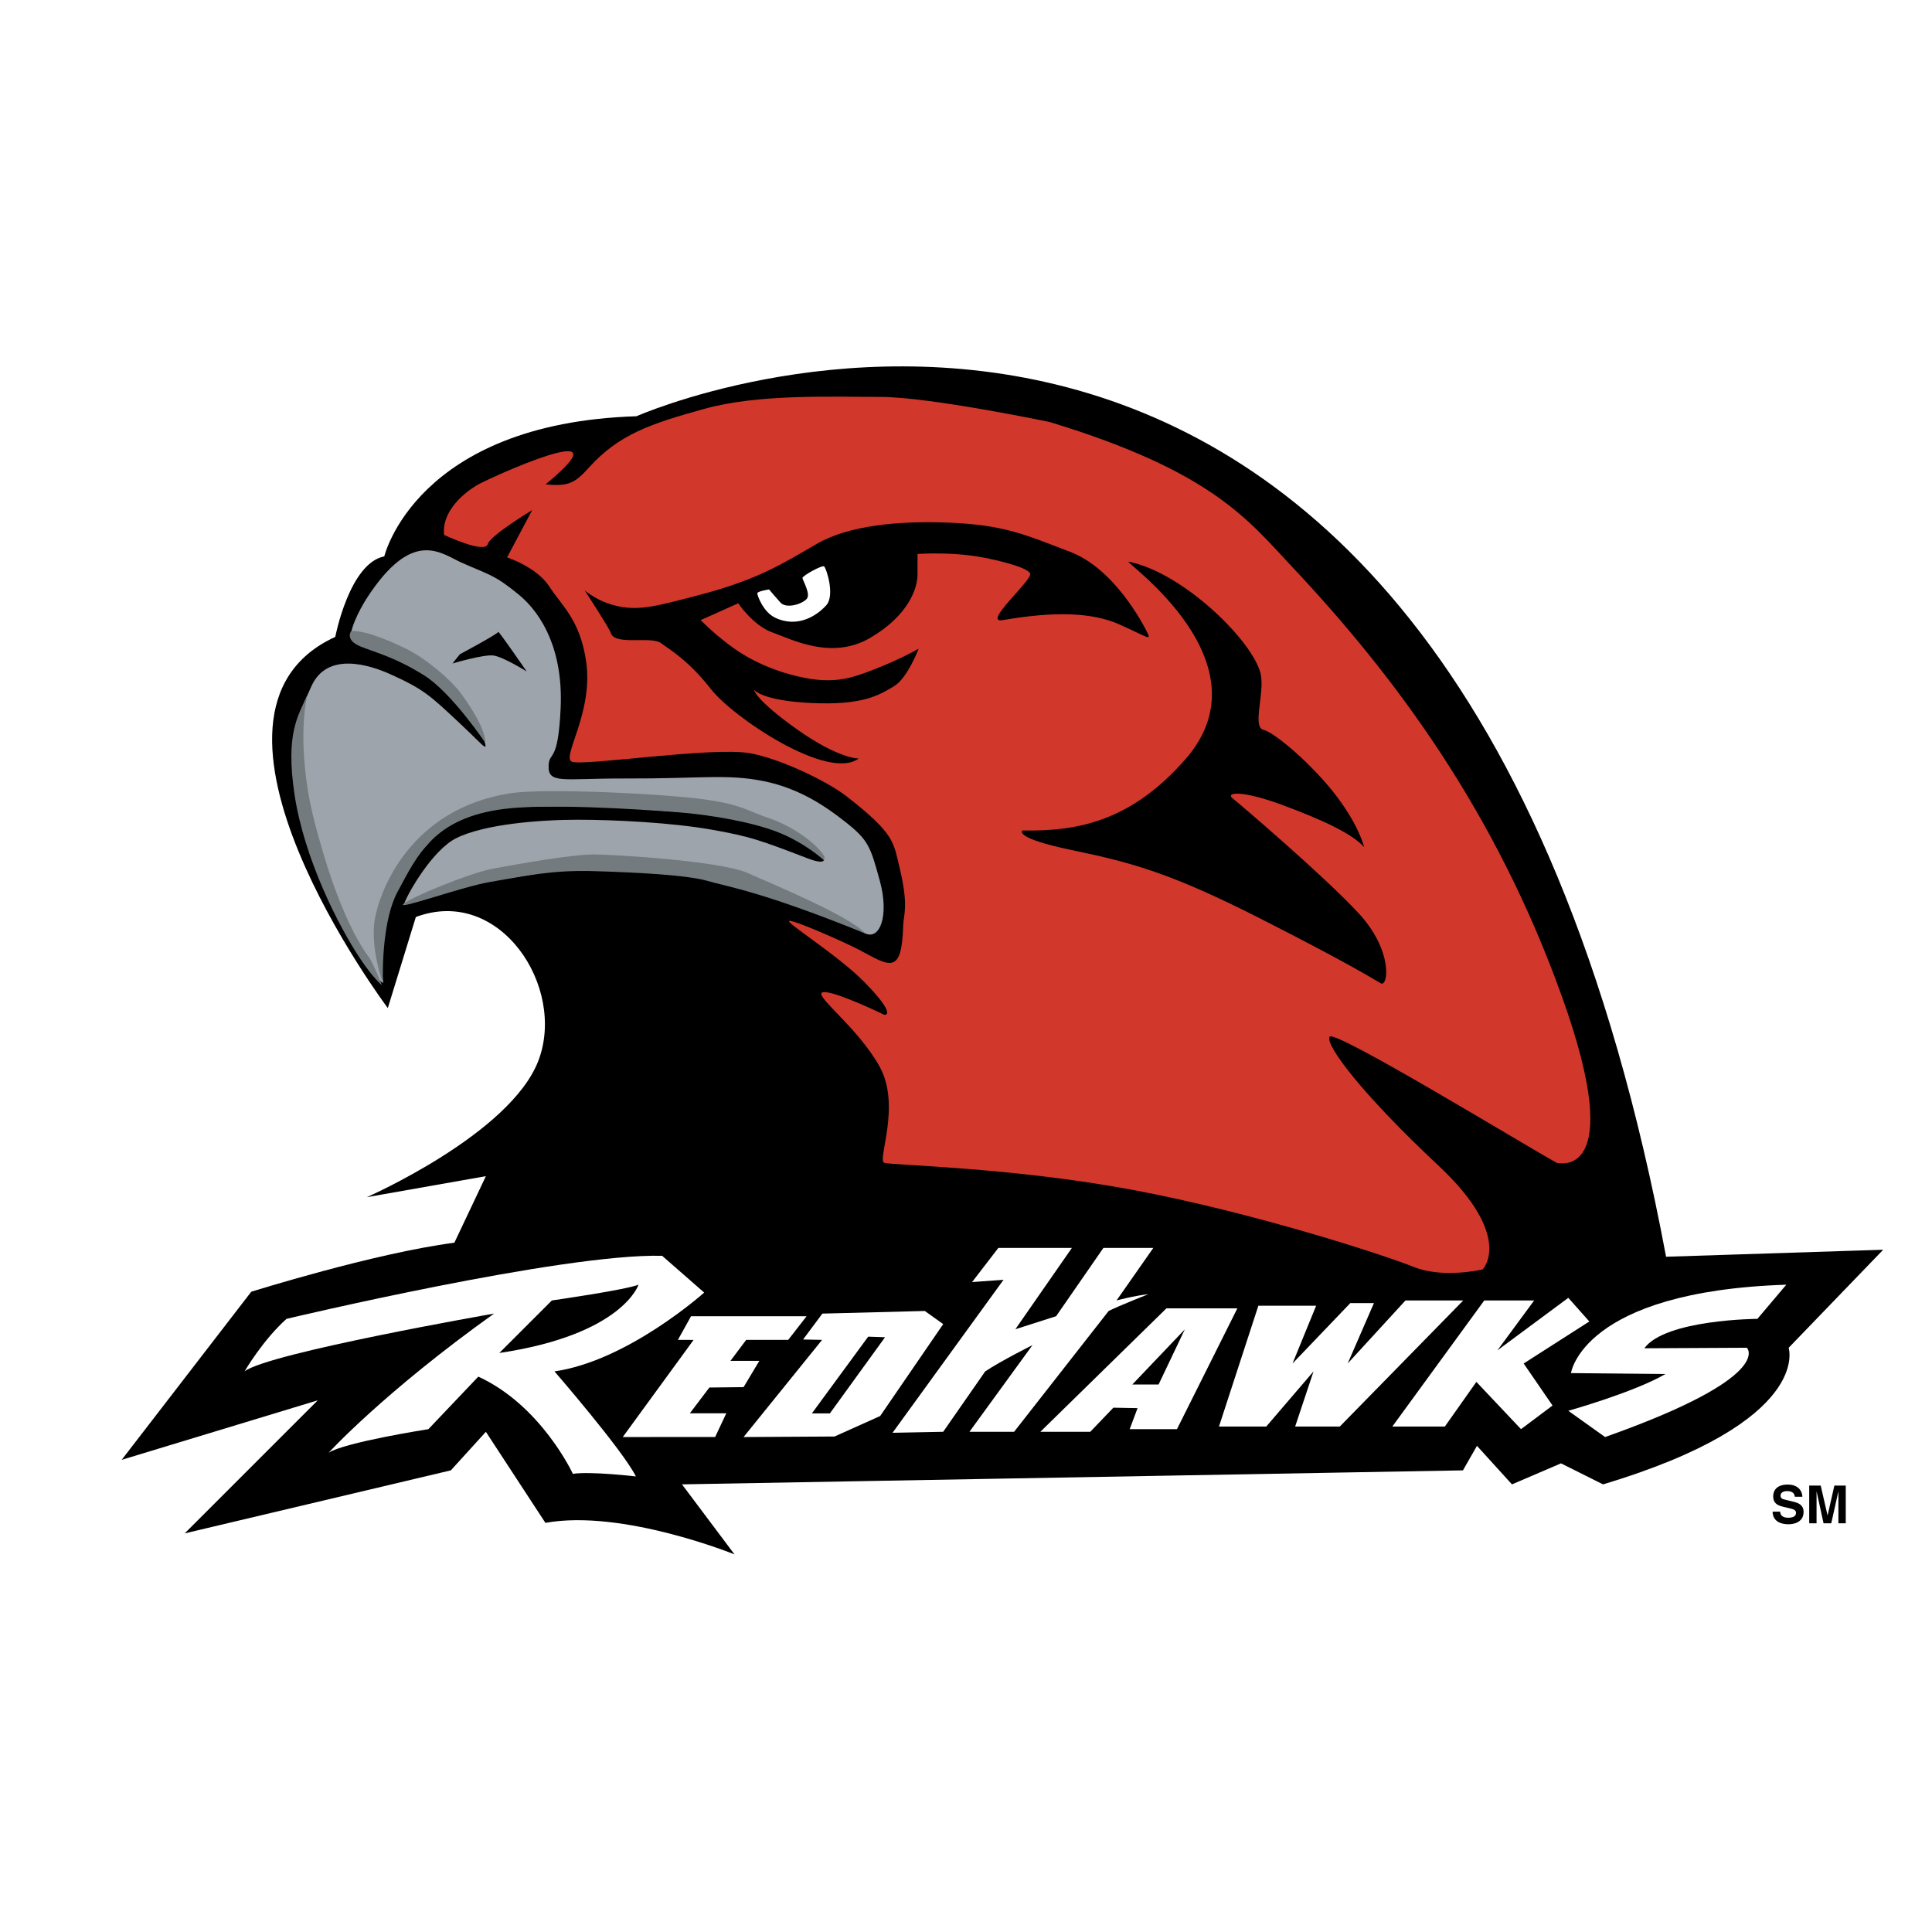
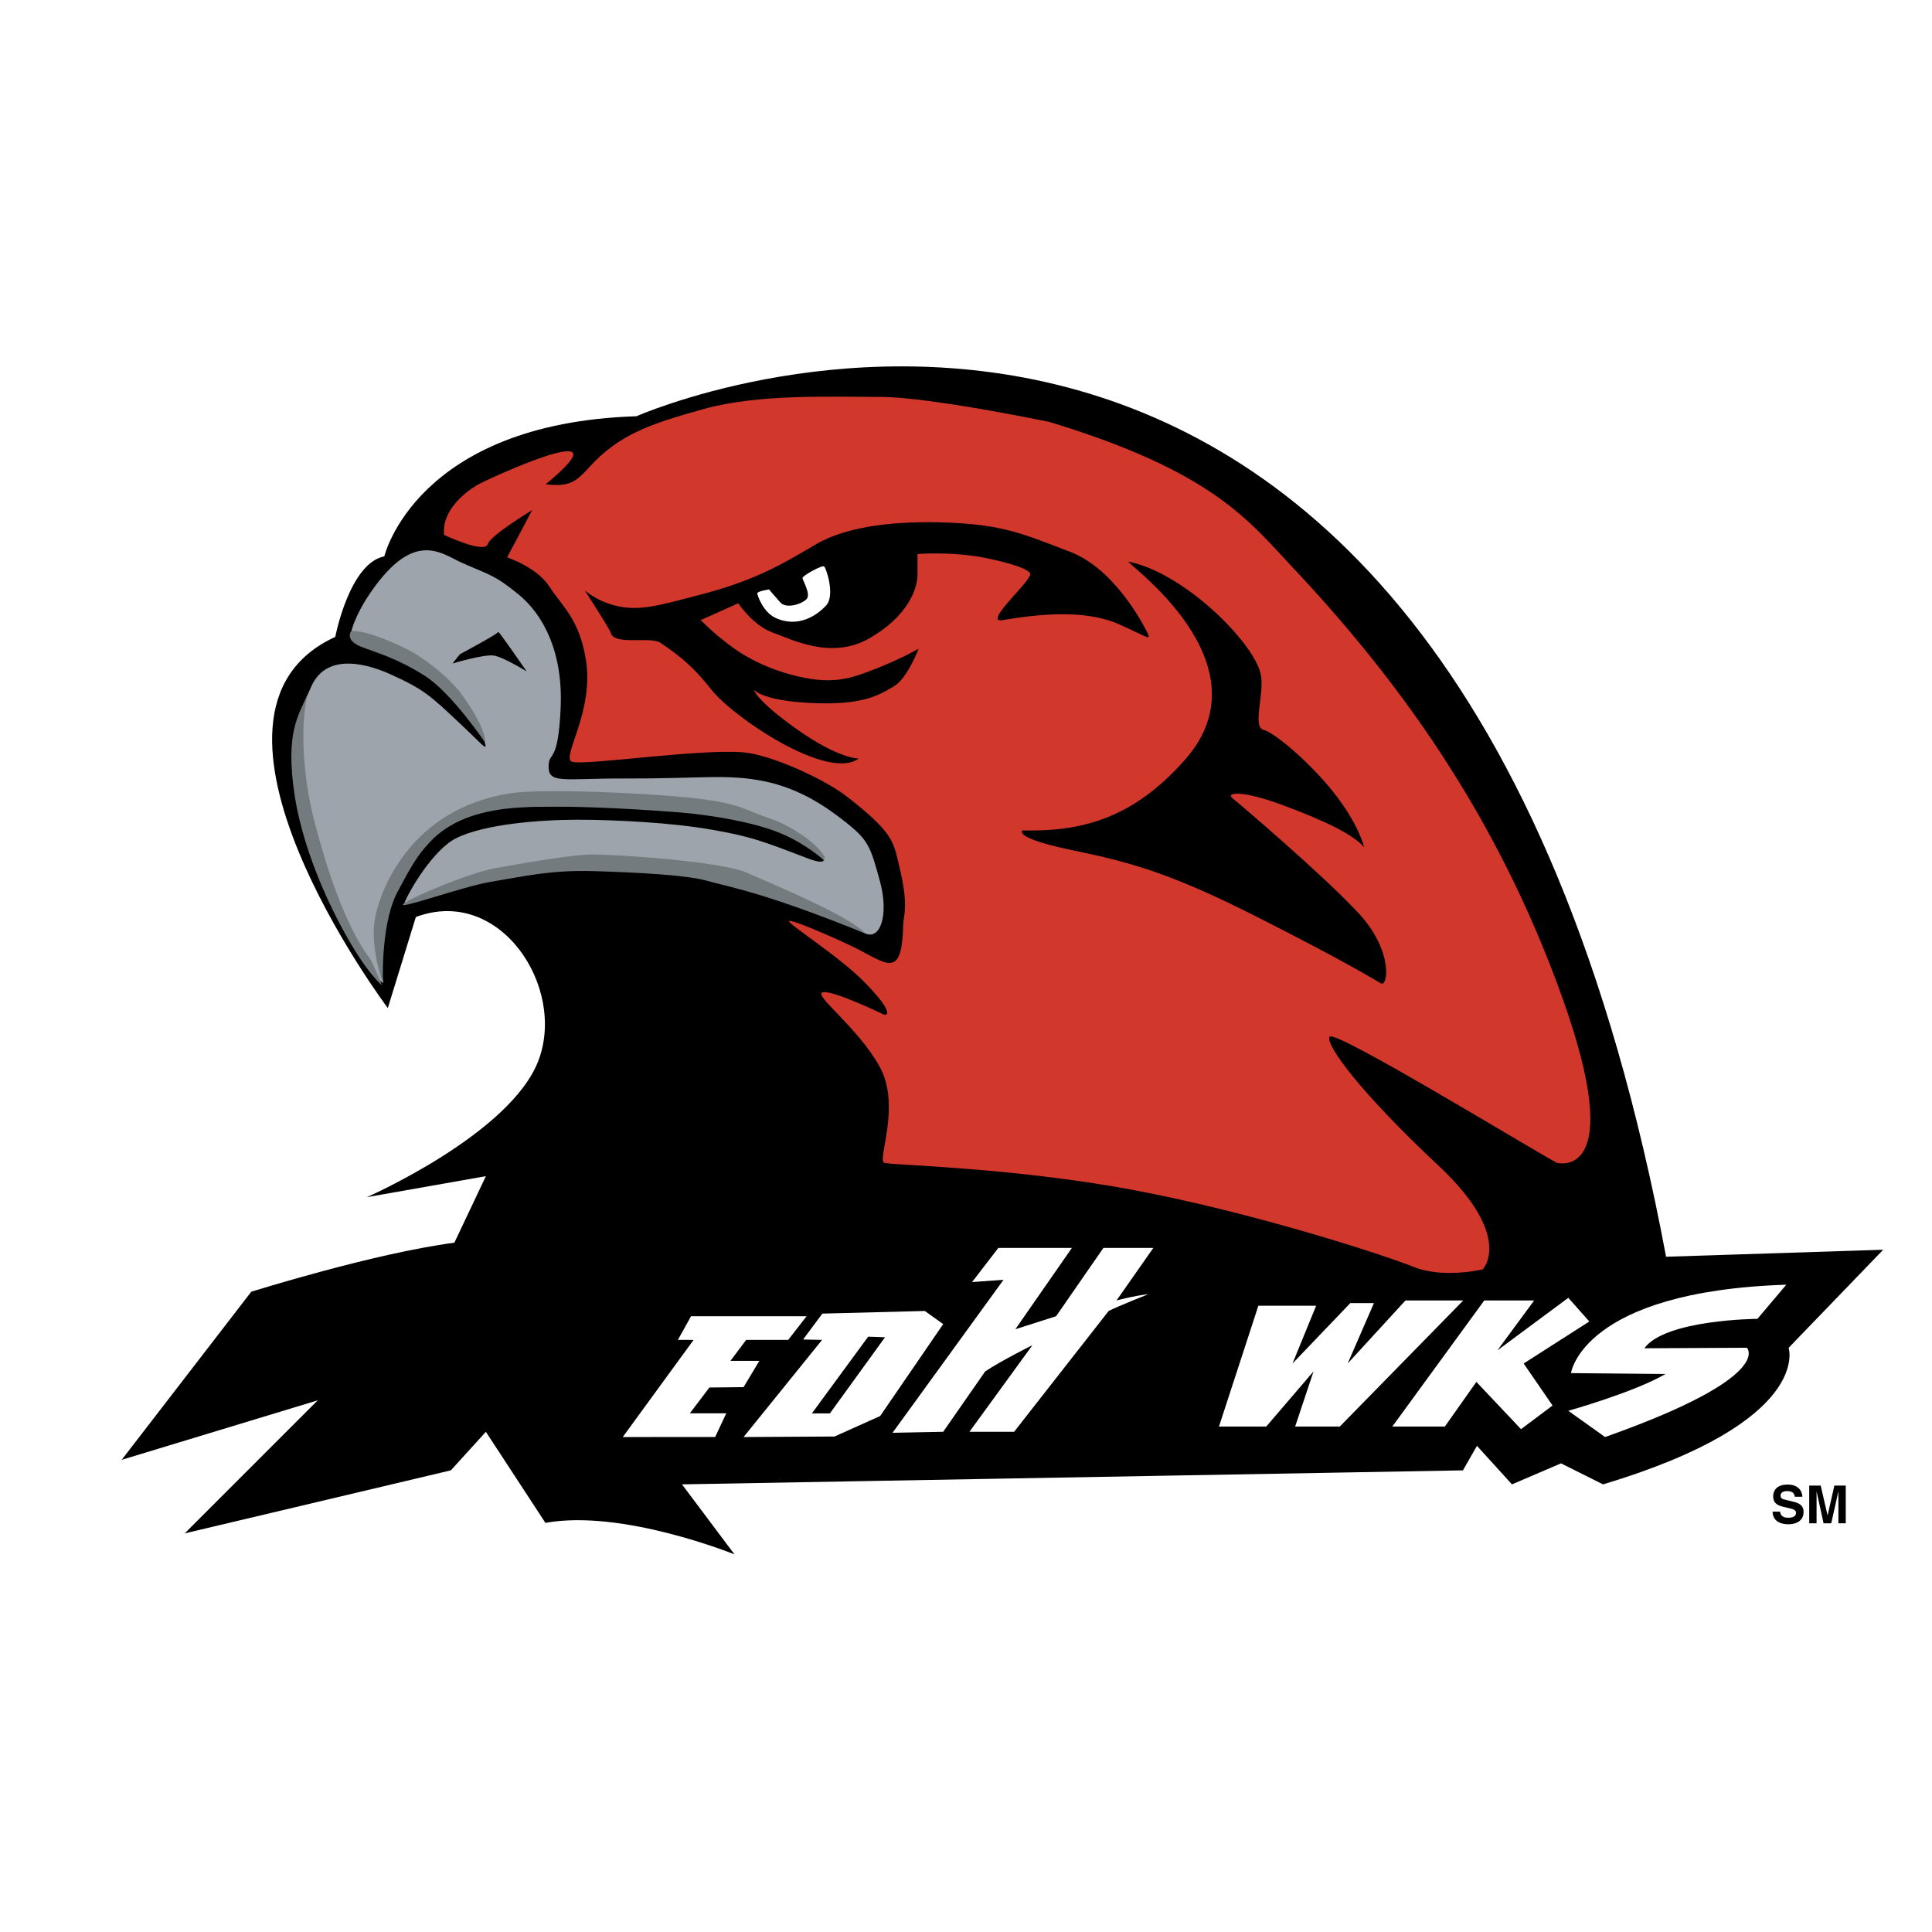
<svg xmlns="http://www.w3.org/2000/svg" version="1.0" id="Layer_1" x="0px" y="0px" width="192.756px" height="192.756px" viewBox="0 0 192.756 192.756" enable-background="new 0 0 192.756 192.756" xml:space="preserve">
  <g>
    <polygon fill-rule="evenodd" clip-rule="evenodd" fill="#FFFFFF" points="0,0 192.756,0 192.756,192.756 0,192.756 0,0  " />
    <path fill-rule="evenodd" clip-rule="evenodd" d="M38.692,100.577c0,0-22.012-29.349-5.241-37.036c0,0,1.397-7.337,4.892-8.036   c0,0,3.145-13.277,25.157-13.976c0,0,80.362-35.639,102.724,83.856l21.663-0.699l-9.434,9.784c0,0,2.445,7.337-18.519,13.626   l-4.192-2.097l-4.893,2.097l-3.493-3.844l-1.397,2.446l-77.917,1.397l5.241,6.988c0,0-11.18-4.543-18.867-3.146l-5.94-9.084   l-3.494,3.844l-26.554,6.289l13.277-13.277l-19.566,5.94l12.928-16.771c0,0,12.229-3.844,20.265-4.892l3.145-6.639l-11.879,2.096   c0,0,14.325-6.288,17.12-13.626c2.795-7.338-3.843-17.47-12.229-14.325L38.692,100.577L38.692,100.577z" />
    <path fill-rule="evenodd" clip-rule="evenodd" fill="#D1382B" d="M87.813,39.6c-4.944,0-12.104-0.31-17.548,1.193   c-5.444,1.502-8.536,2.577-11.5,5.848c-1.368,1.509-2.003,1.928-4.329,1.681c8.693-7.156-5.808-0.55-6.888,0.105   c-1.152,0.7-3.493,2.503-3.242,4.944c0,0,4.075,1.913,4.355,0.919c0.246-0.871,4.437-3.399,4.437-3.399l-2.507,4.722   c0,0,2.961,0.962,4.213,2.902c1.251,1.939,3.047,3.288,3.668,7.435c0.766,5.112-2.439,9.536-1.438,10.036   c1.001,0.5,14.016-1.515,17.801-0.835c2.988,0.536,7.658,2.775,9.598,4.278c4.82,3.732,4.7,4.614,5.271,6.942   c1,4.072,0.438,4.84,0.408,5.959c-0.136,5.009-1.359,4.057-4.329,2.47c-1.287-0.688-6.318-2.926-7.006-2.926   c-0.688,0,4.808,3.39,7.499,6.143c2.69,2.754,2.383,3.273,1.948,3.229c0,0-5.14-2.494-6.141-2.244s3.479,3.459,5.669,7.401   c2.19,3.942-0.279,9.361,0.472,9.611c0.751,0.251,12.642,0.438,24.72,2.69c12.077,2.253,25.156,6.51,28.098,7.698   s6.883,0.25,6.883,0.25s3.191-3.254-4.442-10.388c-7.635-7.135-11.327-12.078-10.826-12.829c0.5-0.751,19.462,10.826,22.653,12.578   c0,0,7.18,2.003,0.547-16.521c-6.634-18.524-16.595-31.933-26.938-42.933c-4.374-4.651-7.928-9.51-24.198-14.454   C104.72,42.105,92.757,39.6,87.813,39.6L87.813,39.6z" />
    <path fill-rule="evenodd" clip-rule="evenodd" fill="#9EA4AB" d="M36.543,59.765c-0.605,0.942-2.073,3.681-1.322,4.182   c0.75,0.5,2.753,0.564,6.195,2.503c3.442,1.94,5.882,4.38,6.633,6.633c0.751,2.253,0.618,1.697-2.087-0.835   c-2.978-2.788-3.605-3.446-7.017-4.98c-2.002-0.9-6.267-2.318-7.867,1.175c-1.478,3.225-2.087,5.261-1.837,7.45   c0.25,2.19,2.224,11.835,5.229,16.966c3.004,5.13,3.767,5.206,3.767,5.206s-0.669-4.844-0.262-6.395   c0.5-1.909,2.472-4.85,3.911-6.54s3.661-4.225,5.914-4.412c2.253-0.188,9.825-0.501,16.021,0c6.195,0.5,9.7,0.5,11.39,1.251   c1.689,0.751,4.129,1.064,5.882,2.503c1.752,1.439,1.31,1.869-0.52,1.165c-4.798-1.846-5.764-2.175-9.406-2.833   c-4.071-0.734-9.848-1.02-13.541-1.02c-3.692,0-9.367,0.428-12.173,1.874c-2.242,1.155-4.668,5.242-5.131,6.508   c-0.142,0.387,2.175-1.383,8.479-2.252c6.342-0.875,8.322-1.752,15.019-1.001c6.696,0.751,10.138,0.751,13.58,2.44   c3.441,1.689,7.384,3.004,8.886,3.755c1.502,0.751,2.44-1.753,1.502-5.194c-0.938-3.442-1.128-4.089-3.465-5.926   c-1.739-1.366-4.401-3.295-8.093-4.046c-3.692-0.751-6.238-0.246-13.888-0.272c-6.198-0.021-7.676,0.6-7.606-1.295   c0.053-1.46,0.949-0.101,1.2-5.733c0.25-5.632-1.753-9.324-4.193-11.327c-2.44-2.002-2.938-1.95-5.69-3.18   C43.978,55.21,41.153,52.594,36.543,59.765L36.543,59.765z" />
    <path fill-rule="evenodd" clip-rule="evenodd" fill="#737B7F" d="M82.268,85.449c-1.224-1.869-4.144-3.36-5.395-3.772   c-2.48-0.817-2.714-1.375-6.637-1.926c-3.768-0.528-15.795-1.16-19.37-0.597c-9.952,1.566-12.98,9.712-13.47,12.559   c-0.489,2.847,0.833,6.523,0.824,6.354c-0.089-1.514,0.003-6.429,1.443-9.087c2.001-3.692,3.598-7.396,10.706-8.282   c4.193-0.521,12.816-0.005,17.179,0.333c3.552,0.275,7.598,1.025,10.058,1.993c2.662,1.046,4.492,2.708,4.492,2.708   S82.268,86.012,82.268,85.449L82.268,85.449z" />
    <path fill-rule="evenodd" clip-rule="evenodd" fill="#737B7F" d="M86.337,93.134c-1.501-1.713-9.212-4.908-11.764-6.042   c-2.676-1.189-13.261-1.843-15.374-1.843c-2.112,0-7.181,0.902-9.854,1.383c-2.502,0.451-8.507,2.961-9.118,3.573   c-0.612,0.611,5.909-1.739,8.637-2.205c3.629-0.62,6.21-1.213,10.417-1.087c4.07,0.123,9.209,0.367,11.322,0.979   C72.716,88.504,75.994,88.941,86.337,93.134L86.337,93.134z" />
    <path fill-rule="evenodd" clip-rule="evenodd" fill="#737B7F" d="M38.106,98.294c0,0-0.859-0.688-2.135-2.595   c-2.188-3.268-5.644-10.066-6.593-16.471c-0.909-6.13,0.384-7.828,1.301-9.924c0,0-0.655,2.327-0.312,6.635   c0.325,4.068,1.189,6.735,1.84,9.022c0.425,1.493,2.215,7.372,4.663,10.638C37.195,96.031,38.106,98.294,38.106,98.294   L38.106,98.294z" />
    <path fill-rule="evenodd" clip-rule="evenodd" fill="#737B7F" d="M48.409,74.096c0,0,0.237-1.301-2.447-4.947   c-1.022-1.389-3.508-3.474-5.429-4.415c-4.187-2.051-5.502-1.766-5.502-1.766s-0.671,0.891,0.99,1.551   c1.662,0.661,3.442,1.079,6.294,2.862C45.047,69.087,48.409,74.096,48.409,74.096L48.409,74.096z" />
    <path fill-rule="evenodd" clip-rule="evenodd" d="M112.605,56.039c-0.693-0.139,14.208,10,5.643,19.734   c-5.27,5.989-10.461,7.204-16.236,7.083c0,0-1.014,0.729,5.014,1.977c6.028,1.248,9.944,2.357,18.745,6.828   c8.802,4.47,11.266,6.028,11.991,6.444c0.727,0.416,1.281-3.223-2.219-6.999c-3.499-3.777-11.885-10.915-12.578-11.469   c-0.693-0.554,0.832-0.864,5.024,0.693c4.193,1.558,6.999,2.913,8.108,4.193c0,0-0.448-2.08-2.806-5.164s-6.102-6.273-7.244-6.55   c-1.142-0.277,0.17-3.754-0.277-5.612C124.996,63.976,118.082,57.134,112.605,56.039L112.605,56.039z" />
    <path fill-rule="evenodd" clip-rule="evenodd" d="M114.463,63.099c-0.447-0.895-3.298-6.373-7.715-8.05   c-4.416-1.677-6.484-2.684-12.131-2.907c-4.983-0.198-9.951,0.279-13.138,2.124c-3.187,1.845-5.792,3.555-11.684,5.087   c-4.514,1.174-6.436,1.789-9.168,0.838c-1.32-0.459-2.292-1.286-2.292-1.286s2.473,3.787,2.6,4.234   c0.372,1.315,3.998,0.294,5.003,1.021c1.006,0.727,2.816,1.803,4.996,4.599c2.18,2.795,11.663,9.209,14.738,6.918   c0,0-1.964,0.062-6.15-2.907s-4.305-3.969-4.305-3.969s0.727,1.118,5.814,1.342c5.088,0.224,6.653-0.783,8.163-1.677   c1.347-0.798,2.459-3.746,2.459-3.746s-1.733,1.006-4.304,2.012c-2.572,1.007-4.417,1.678-8.498,0.56   c-4.081-1.118-6.262-3.075-7.1-3.746c-0.839-0.671-1.845-1.677-1.845-1.677l3.746-1.677c0,0,1.509,2.236,3.41,2.907   c1.901,0.67,5.87,2.795,9.727,0.559c3.857-2.236,4.752-4.976,4.752-6.317s0-2.068,0-2.068s2.851-0.224,5.814,0.224   c1.607,0.243,5.199,1.062,5.423,1.733s-4.836,5-2.739,4.64c5.199-0.895,8.944-0.783,11.684,0.447S114.91,63.993,114.463,63.099   L114.463,63.099z" />
    <path fill-rule="evenodd" clip-rule="evenodd" d="M45.881,65.275c0,0,3.825-2.046,3.825-2.23s2.843,3.948,2.843,3.948   s-2.353-1.473-3.334-1.595s-4.07,0.798-4.07,0.798L45.881,65.275L45.881,65.275z" />
    <path fill-rule="evenodd" clip-rule="evenodd" fill="#FFFFFF" d="M80.062,57.66c0,0.21,0.858,1.613,0.423,2.096   c-0.474,0.527-2.034,1.001-2.613,0.369c-0.472-0.514-1.143-1.318-1.143-1.318s-1.174,0.18-1.174,0.39   c0,0.211,0.59,1.863,1.778,2.43c2.274,1.084,4.211-0.24,5.106-1.24c0.895-1-0.006-3.717-0.216-3.875   C82.013,56.353,80.062,57.449,80.062,57.66L80.062,57.66z" />
    <path fill-rule="evenodd" clip-rule="evenodd" d="M176.853,150.819c0,0.466,0.236,1.257,1.608,1.257c0.33,0,1.482-0.1,1.482-1.23   c0-0.676-0.472-0.886-0.984-1.012l-0.917-0.225c-0.157-0.036-0.398-0.1-0.398-0.393c0-0.341,0.356-0.451,0.655-0.451   c0.686,0,0.749,0.398,0.77,0.566h0.755c-0.006-0.461-0.314-1.216-1.467-1.216c-1.221,0-1.446,0.739-1.446,1.158   c0,0.827,0.587,0.964,1.194,1.104l0.403,0.095c0.398,0.094,0.682,0.173,0.682,0.466c0,0.398-0.414,0.487-0.786,0.487   c-0.687,0-0.791-0.398-0.796-0.607H176.853L176.853,150.819z" />
    <polygon fill-rule="evenodd" clip-rule="evenodd" points="184.151,148.216 183.015,148.216 182.344,151.181 182.333,151.181    181.652,148.216 180.506,148.216 180.506,151.977 181.238,151.977 181.238,148.834 181.249,148.834 181.936,151.977    182.705,151.977 183.407,148.834 183.418,148.834 183.418,151.977 184.151,151.977 184.151,148.216  " />
-     <path fill-rule="evenodd" clip-rule="evenodd" fill="#FFFFFF" d="M70.256,128.961l-4.193-3.668   c-9.958-0.263-37.473,6.289-37.473,6.289c-2.358,2.096-4.192,5.241-4.192,5.241c2.358-1.835,24.895-5.766,24.895-5.766   c-11.006,7.861-16.509,13.889-16.509,13.889c1.572-1.048,9.958-2.358,9.958-2.358l4.979-5.241c6.289,2.883,9.434,9.696,9.434,9.696   c1.834-0.263,6.289,0.262,6.289,0.262c-1.31-2.62-8.124-10.481-8.124-10.481C62.656,135.774,70.256,128.961,70.256,128.961   L70.256,128.961L70.256,128.961z M49.816,134.988c0,0,3.931-3.931,5.241-5.24c0,0,7.337-1.049,8.647-1.573   C63.705,128.175,62.132,133.154,49.816,134.988L49.816,134.988z" />
    <polygon fill-rule="evenodd" clip-rule="evenodd" fill="#FFFFFF" points="68.946,131.319 80.476,131.319 78.641,133.678    74.449,133.678 72.876,135.774 75.759,135.774 74.187,138.395 70.775,138.433 68.828,141.003 72.464,141.003 71.352,143.367    62.132,143.374 69.199,133.684 67.636,133.678 68.946,131.319  " />
    <path fill-rule="evenodd" clip-rule="evenodd" fill="#FFFFFF" d="M92.268,130.796l-10.22,0.262l-1.925,2.585l1.898,0.036   l-7.835,9.695l9.074-0.054l4.553-2.043l6.29-9.171L92.268,130.796L92.268,130.796L92.268,130.796z M82.797,141.016H81l5.619-7.656   l1.681,0.057L82.797,141.016L82.797,141.016z" />
    <path fill-rule="evenodd" clip-rule="evenodd" fill="#FFFFFF" d="M99.605,124.507h7.337l-5.639,8.11l4.066-1.298l4.718-6.812h4.979   l-3.669,5.241c0,0,1.649-0.454,3.18-0.628c0,0-2.917,1.151-3.966,1.676l-9.434,12.054h-4.455l6.289-8.647   c0,0-3.145,1.572-4.717,2.621l-4.192,6.026l-5.053,0.1l11.075-15.267l-3.14,0.23L99.605,124.507L99.605,124.507z" />
-     <path fill-rule="evenodd" clip-rule="evenodd" fill="#FFFFFF" d="M116.377,130.533l-12.579,12.316h4.979l2.303-2.403l2.414,0.045   l-0.786,2.097h4.717l6.027-12.055H116.377L116.377,130.533L116.377,130.533z M115.591,138.133h-2.621l5.241-5.503L115.591,138.133   L115.591,138.133z" />
    <polygon fill-rule="evenodd" clip-rule="evenodd" fill="#FFFFFF" points="125.548,130.271 131.313,130.271 128.955,136.036    134.72,130.01 137.078,130.01 134.458,136.036 140.223,129.748 145.988,129.748 133.672,142.326 129.217,142.326 131.052,136.823    126.334,142.326 121.617,142.326 125.548,130.271  " />
    <polygon fill-rule="evenodd" clip-rule="evenodd" fill="#FFFFFF" points="148.085,129.748 153.063,129.748 149.395,134.727    156.47,129.485 158.566,131.844 152.016,136.036 154.897,140.229 151.753,142.588 147.299,137.871 144.154,142.326    138.913,142.326 148.085,129.748  " />
    <path fill-rule="evenodd" clip-rule="evenodd" fill="#FFFFFF" d="M156.737,136.995c0,0,1.112-8.153,21.483-8.82l-2.883,3.407   c0,0-9.185,0.053-11.281,2.936l10.233-0.053c0,0,2.882,2.882-14.151,8.909l-3.669-2.62c0,0,6.552-1.835,9.696-3.669   L156.737,136.995L156.737,136.995z" />
  </g>
</svg>